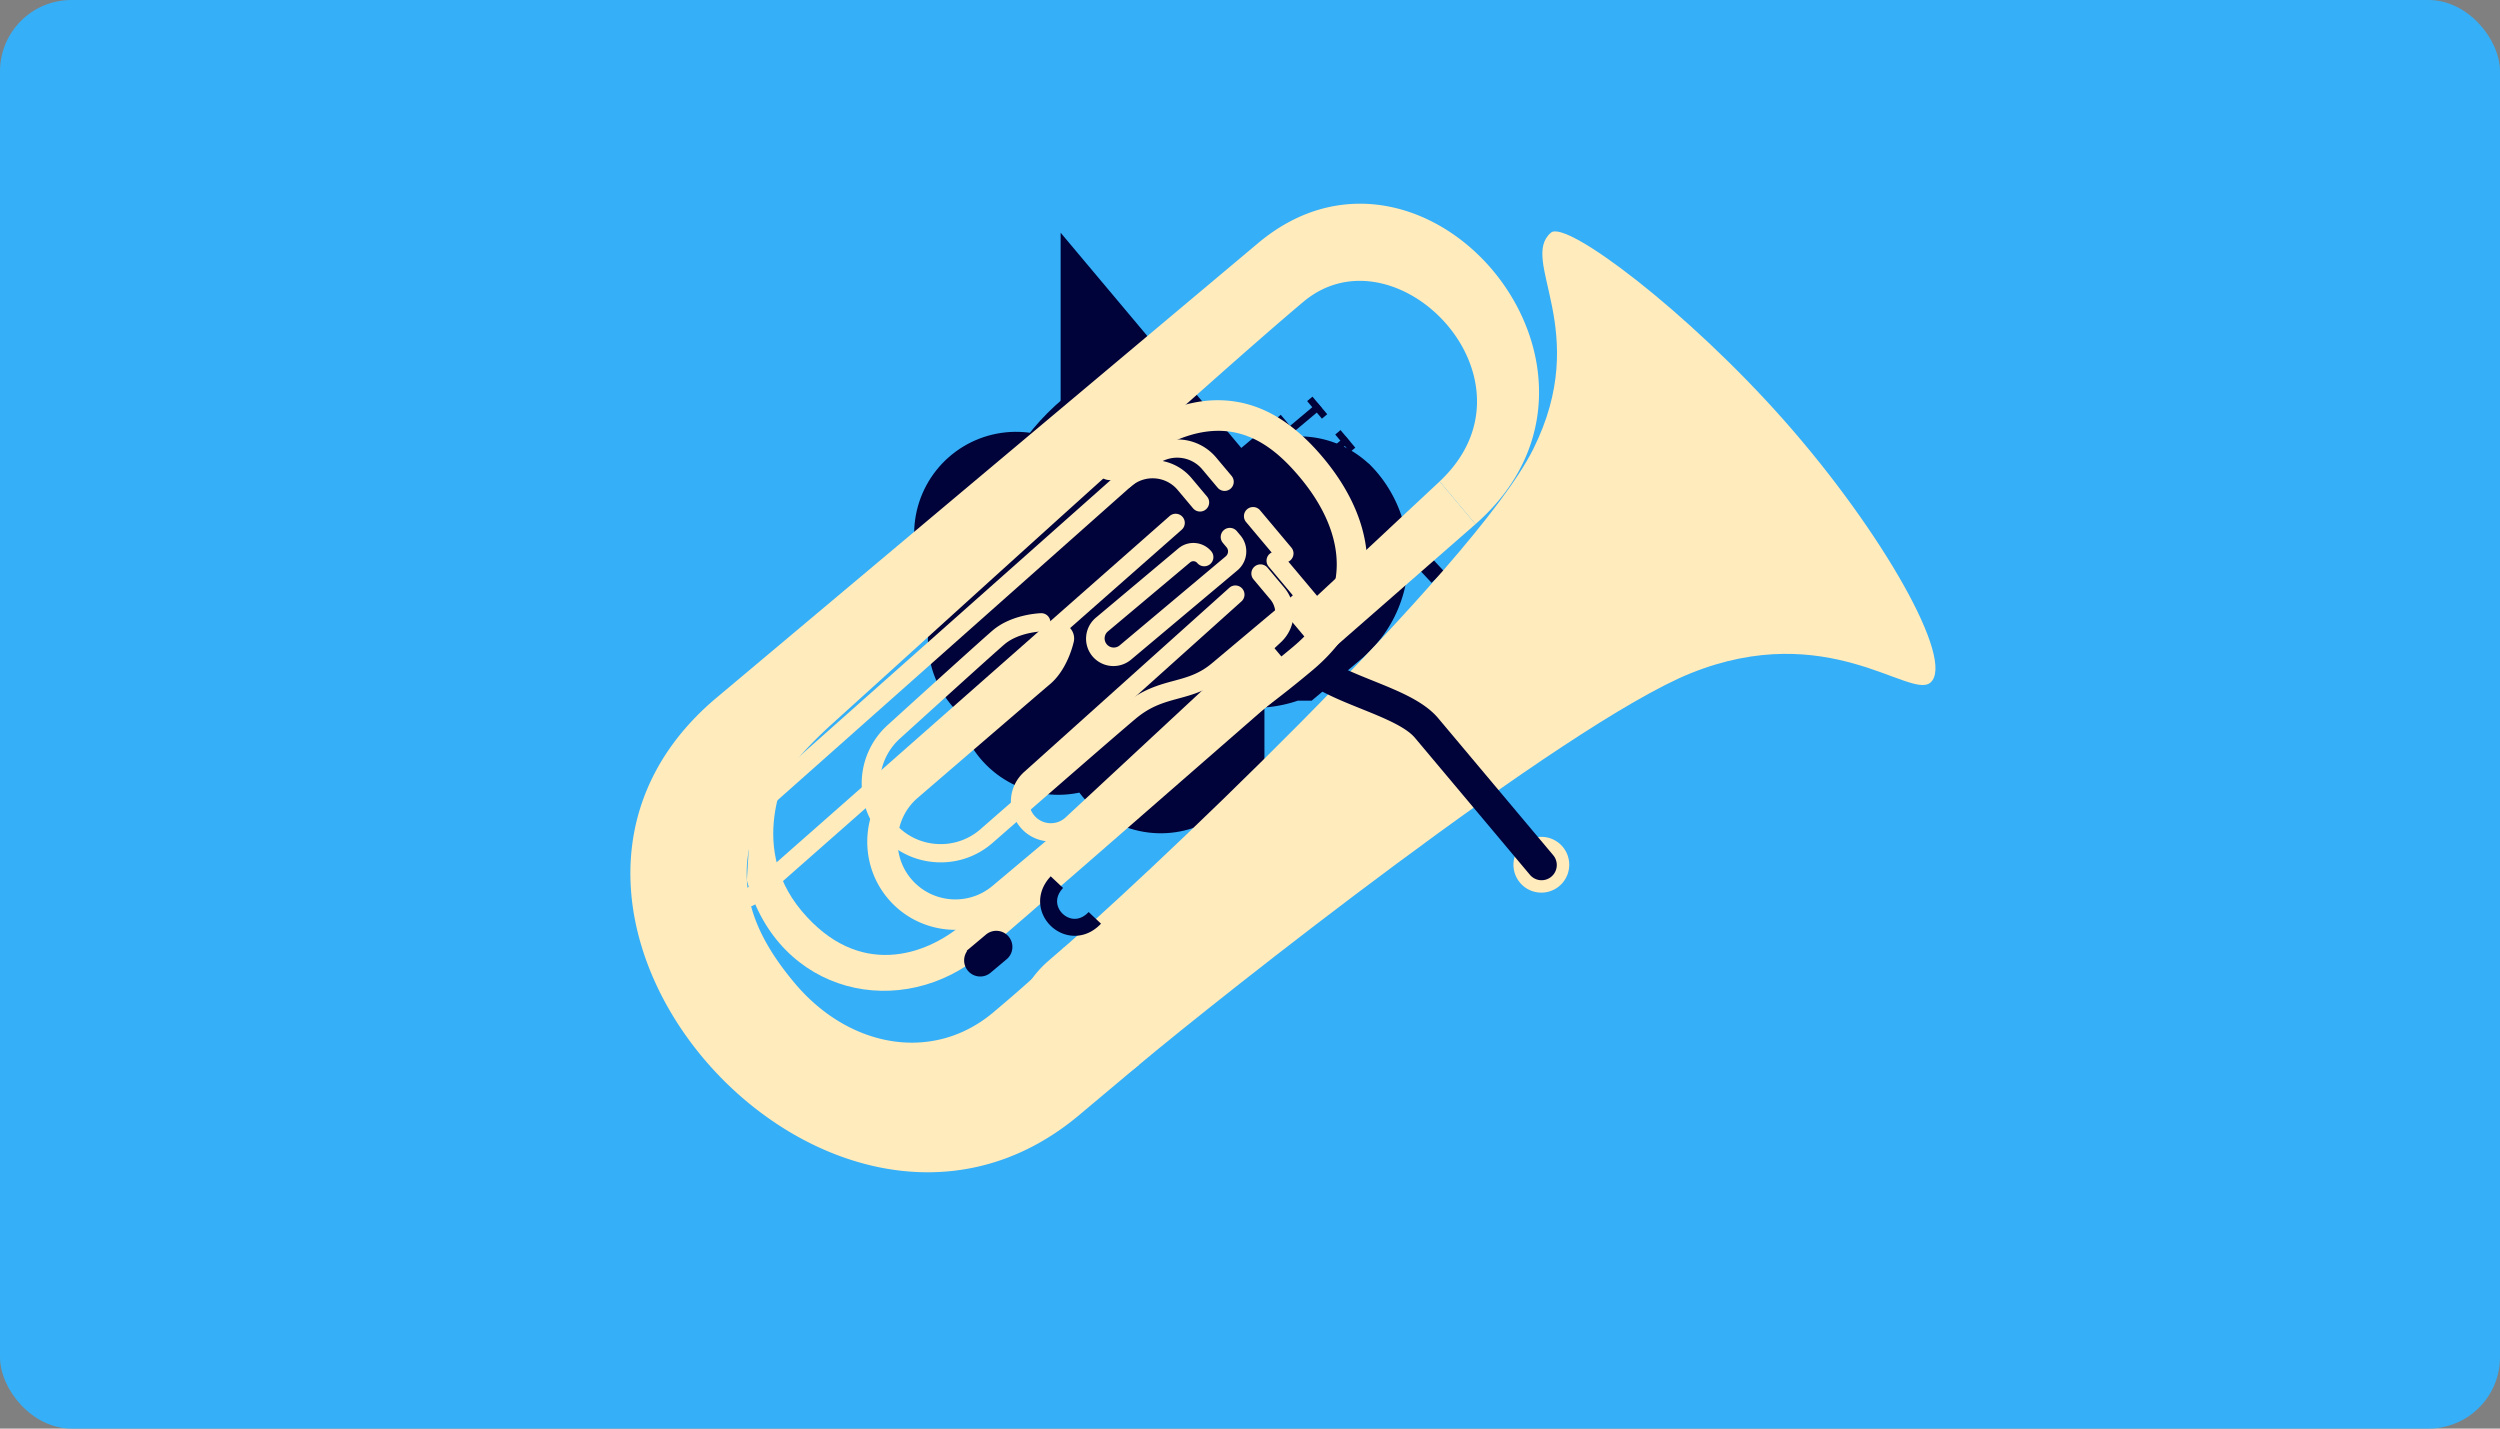
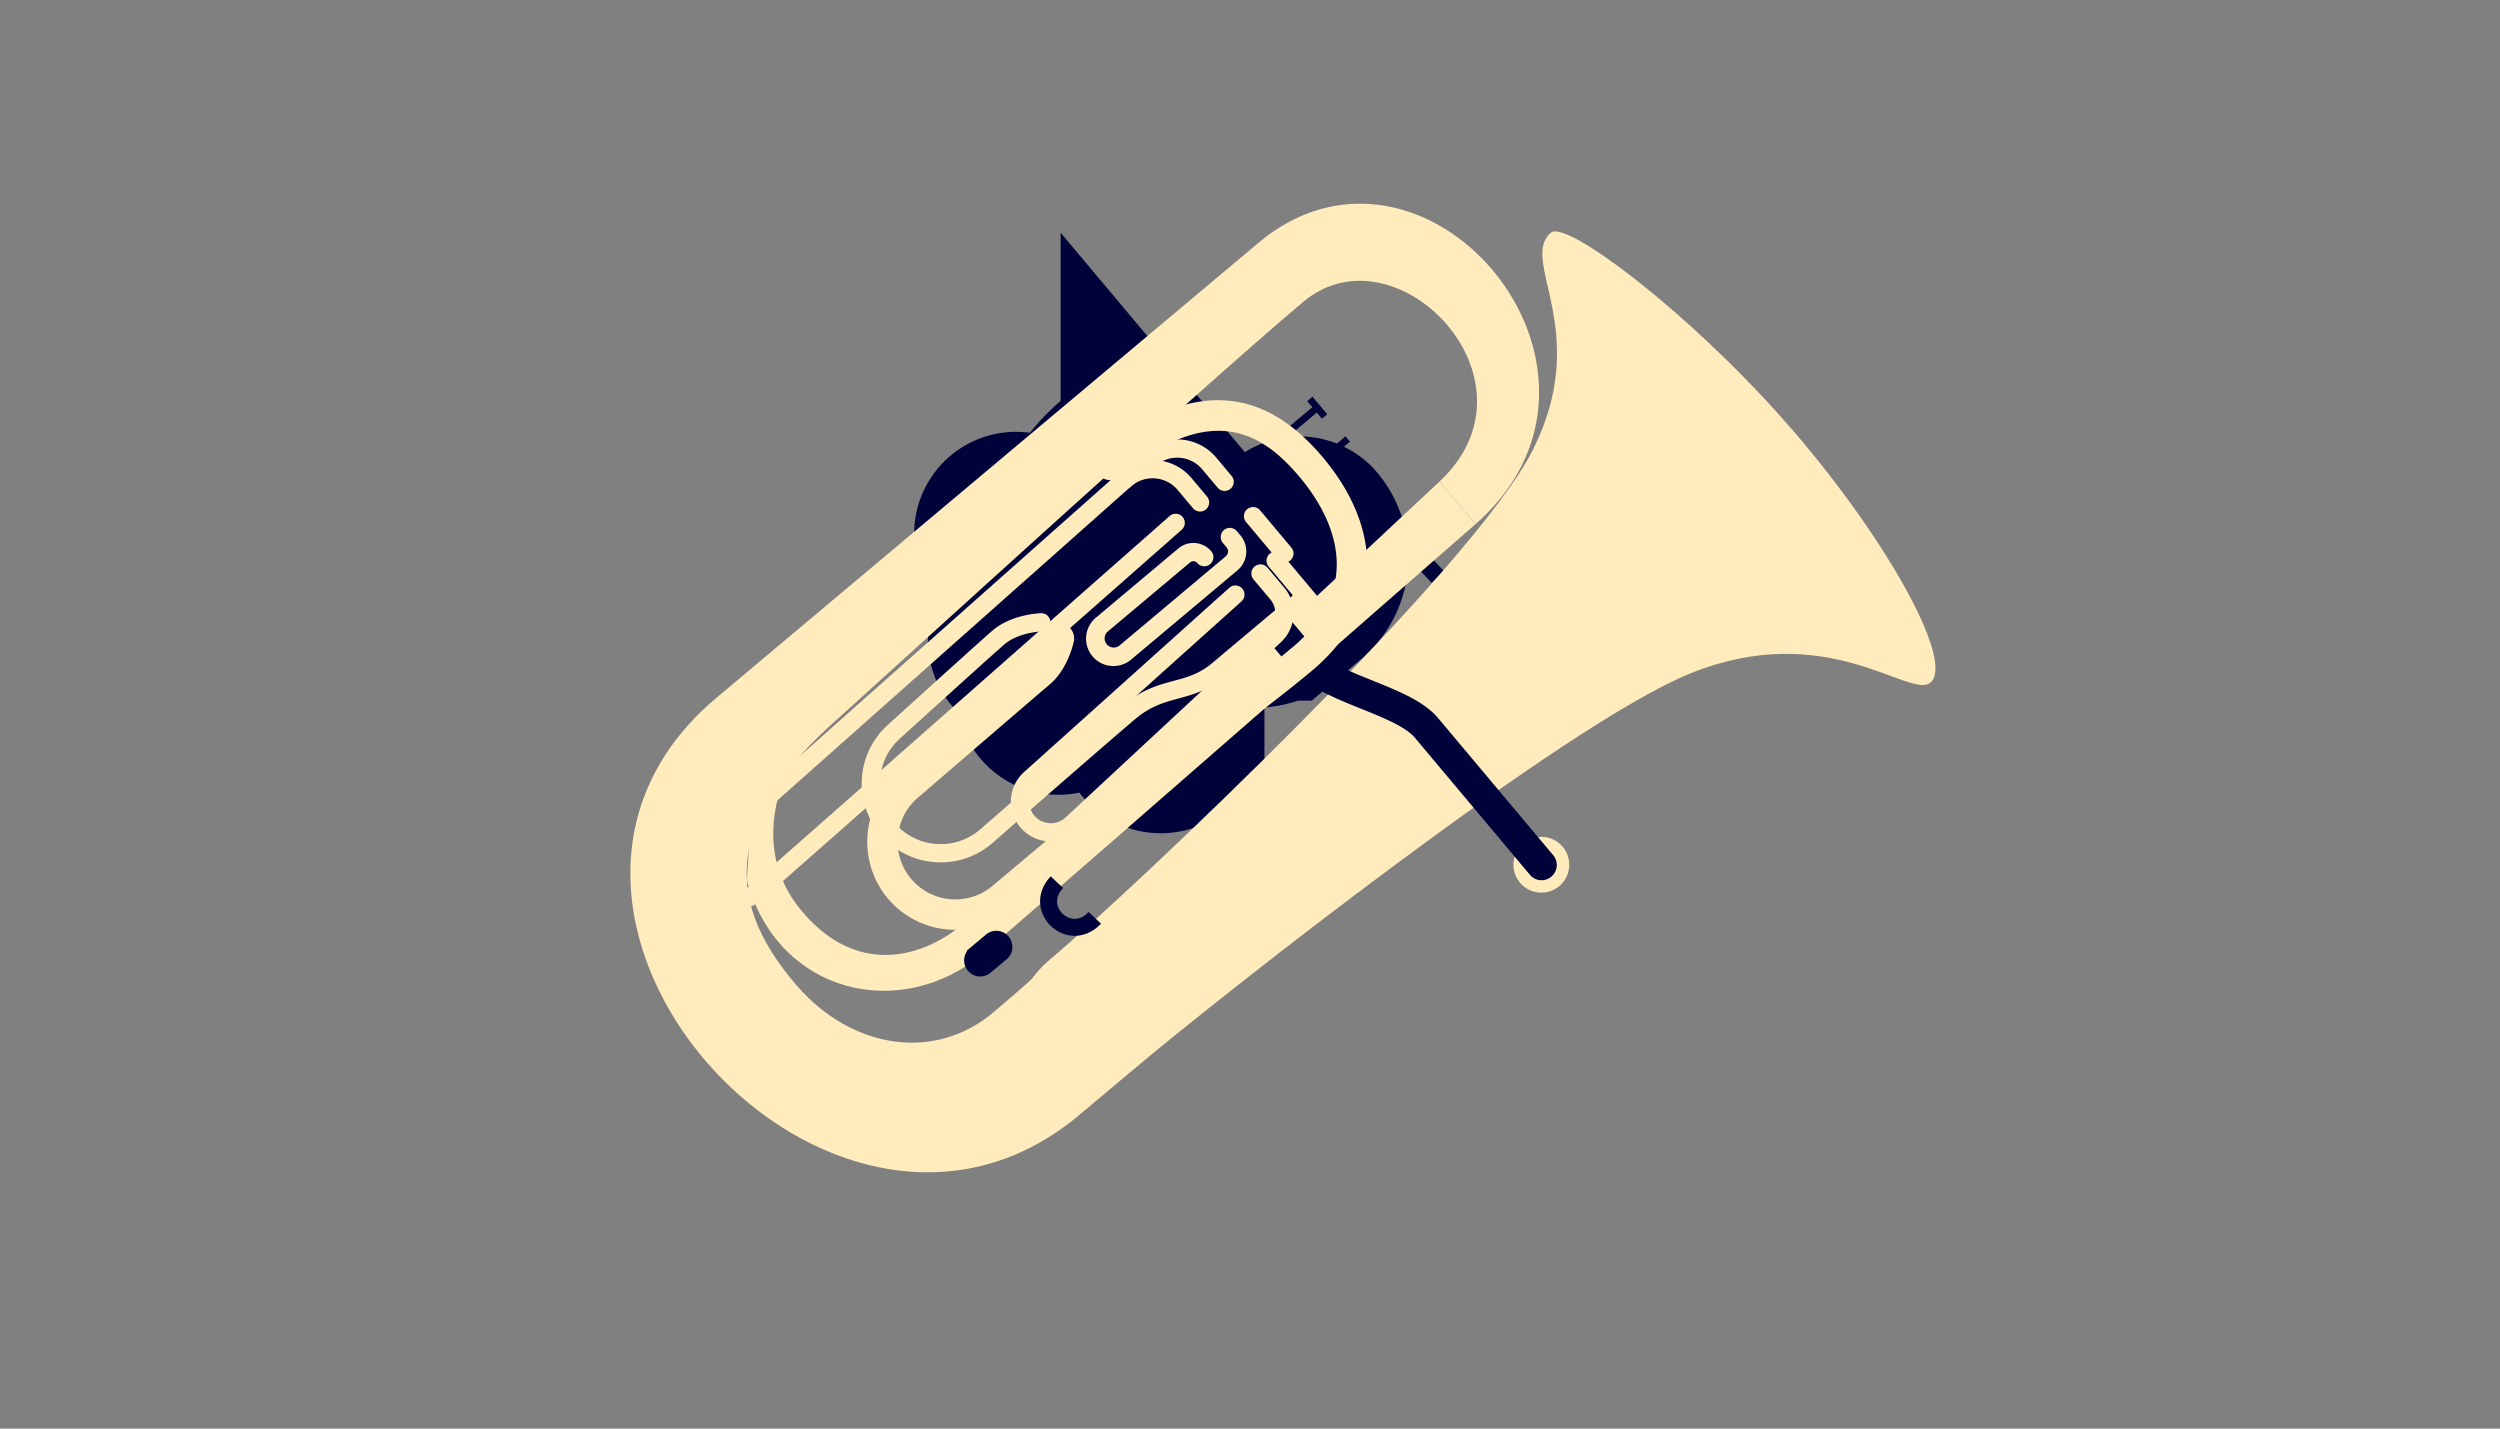
<svg xmlns="http://www.w3.org/2000/svg" height="200" width="350">
  <rect width="100%" height="100%" fill="#808080" stroke="none" />
  <g fill="none" fill-rule="evenodd">
-     <rect fill="#35aff7" height="200" rx="10" width="350" />
    <g transform="matrix(-.766 .643 -.643 -.766 276.357 90.444)">
      <g stroke="#00033a">
        <path d="m51.28 55.66.142 2.697" stroke-width="2.377" />
        <path d="m102.397 77.386c-4.544 5.536-9.513 16.896-9.798 20.872m2.272-34.22c-4.968 8.945-1.834 23.145 3.55 23.145-9.513 0-13.062 7.056-23.145 7.056" stroke-linecap="round" stroke-width="28.528" />
        <path d="m62.64 72.274a4.258 4.258 0 0 1 4.259-4.26h3.834a4.258 4.258 0 0 1 4.26 4.26v15.064a2.259 2.259 0 0 0 2.258 2.259h2.96c1.05 0 2.085-.25 3.022-.725l4.96-2.525a6.664 6.664 0 0 1 3.023-.726h9.477" stroke-linecap="round" stroke-width="28.528" />
      </g>
      <g fill="#00033a">
        <path d="m61.362 86.33h13.164v-14.768h-13.164z" />
        <path d="m53.514 74.962h29.729v-4.818h-29.729z" />
        <path d="m48.483 74.054h.968v-3.212h-.968z" />
-         <path d="m48.516 72.938h7.844v-.978h-7.844z" />
        <path d="m53.514 81.073h29.729v-4.818h-29.729z" />
-         <path d="m48.483 80.164h.968v-3.212h-.968z" />
        <path d="m48.516 79.048h7.844v-.978h-7.844z" />
-         <path d="m53.514 87.183h29.729v-4.818h-29.729z" />
        <path d="m48.483 86.276h.968v-3.212h-.968z" />
        <path d="m48.516 85.158h7.844v-.978h-7.844z" />
      </g>
      <path d="m42.478 57.932s76.248-1.562 91.3-1.704c15.05-.141 25.84 14.004 18.884 29.081l-8.095 8.546h-7.24s12.21-4.259 12.21-16.755c0-12.494-9.37-15.902-15.901-15.902-6.533 0-91.158 4.543-91.158 4.543v-7.809z" fill="#ffebbc" />
      <path d="m7.974 0c3.69 0 5.253 16.187 24.848 22.576 18.1 5.904 80.225 7.667 94.422 7.667 14.2 0 14.91 19.312 0 19.312-14.907 0-80.649 3.834-97.688 11.218-17.038 7.384-15.457 21.62-21.422 21.62-2.767 0-7.566-20.597-8.086-41.196-.52-20.597 3.24-41.197 7.926-41.197" fill="#ffebbc" />
      <path d="m127.245 30.244h10.917c45.31 0 48.009 77.386 1.294 77.386h-98.966c-30.528 0-30.67-48.987 1.987-49.698v7.81c-20.73 1.136-18.459 31.52-1.56 31.52 16.896 0 65.171-1.986 88.459-2.837 23.285-.853 27.403-12.496 27.403-24.422 0-11.93-7.699-21.018-18.617-21.018-10.917 0-13.477.598-13.477.598l2.56-19.34zm-57.27-14.759a3.904 3.904 0 1 1 -7.809.003 3.904 3.904 0 0 1 7.808-.003" fill="#ffebbc" />
      <path d="m73.067 73.836a2.132 2.132 0 0 1 -2.13-2.13v-12.639c0-2.363-1.703-5.559-3.35-8.65-1.874-3.52-3.645-6.842-3.645-9.95v-24.982a2.13 2.13 0 1 1 4.259 0v24.983c0 2.045 1.6 5.045 3.145 7.948 1.894 3.551 3.851 7.224 3.851 10.652v12.637c0 1.175-.953 2.13-2.13 2.13" fill="#00033a" />
      <g fill="#ffebbc">
        <path d="m75.917 95.538a7.092 7.092 0 0 1 -4.977-2.025 7.089 7.089 0 0 1 -2.162-5.123v-3.337a1.277 1.277 0 1 1 2.555 0v3.337a4.56 4.56 0 0 0 1.389 3.293 4.582 4.582 0 0 0 3.33 1.298l76.904-2.129a3.183 3.183 0 0 0 3.113-3.2 3.17 3.17 0 0 0 -.966-2.29 3.16 3.16 0 0 0 -2.313-.909l-78.232 1.877h-.032a1.276 1.276 0 1 1 -.03-2.555l78.232-1.877a5.687 5.687 0 0 1 4.16 1.635 5.705 5.705 0 0 1 1.736 4.12 5.726 5.726 0 0 1 -5.598 5.754l-76.906 2.127a7.246 7.246 0 0 1 -.203.004" />
        <path d="m103.76 89.994c-3.51 0-6.575-2.42-6.705-2.523a1.278 1.278 0 0 1 1.596-1.996c.024.018 2.51 1.964 5.11 1.964h.044c1.838-.017 11.72-.387 19.684-.694a8.463 8.463 0 0 0 8.157-8.483 8.422 8.422 0 0 0 -2.546-6.06 8.448 8.448 0 0 0 -6.108-2.424c-10.091.199-22.89.437-26.56.437-3.338 0-5.547-1.022-7.493-1.925-1.801-.835-3.356-1.554-5.697-1.554h-14.771v5.26a1.278 1.278 0 1 1 -2.557 0v-7.816h17.328c2.905 0 4.87.91 6.77 1.79 1.875.866 3.644 1.687 6.42 1.687 3.649 0 16.43-.236 26.508-.437a10.98 10.98 0 0 1 7.95 3.156 10.964 10.964 0 0 1 3.313 7.885 11.012 11.012 0 0 1 -10.617 11.036c-7.98.309-17.887.68-19.757.696h-.068zm-32.334 5.544a7.092 7.092 0 0 1 -4.977-2.025 7.089 7.089 0 0 1 -2.162-5.123v-3.337a1.277 1.277 0 1 1 2.555 0v3.337a4.56 4.56 0 0 0 1.389 3.293 4.58 4.58 0 0 0 3.328 1.298l.035-.002h4.492a1.279 1.279 0 0 1 0 2.557h-4.476c-.062.002-.123.002-.185.002" />
        <path d="m91.606 82.07h-15.092a3.27 3.27 0 0 1 -3.265-3.266c0-.706.572-1.276 1.278-1.276s1.28.57 1.28 1.276a.71.71 0 0 0 .707.712h15.092a1.28 1.28 0 0 0 0-2.557h-19.456a.9.9 0 0 0 -.9.897v.807a1.277 1.277 0 1 1 -2.555 0v-.807a3.458 3.458 0 0 1 3.455-3.452h19.455a3.84 3.84 0 0 1 3.834 3.832 3.84 3.84 0 0 1 -3.834 3.835m-26-1.988a1.279 1.279 0 0 1 -1.277-1.28v-6.813a1.277 1.277 0 1 1 2.557 0v6.814a1.28 1.28 0 0 1 -1.28 1.28m8.921-6.816a1.278 1.278 0 0 1 -.041-2.553l38.594-1.284a3.014 3.014 0 0 0 2.925-3.026c0-.836-.333-1.616-.94-2.192a3.004 3.004 0 0 0 -2.239-.832l-38.725 1.955a3 3 0 0 0 -2.85 2.999v3.655a1.277 1.277 0 1 1 -2.555 0v-3.655a5.554 5.554 0 0 1 5.278-5.552l38.724-1.953a5.523 5.523 0 0 1 4.127 1.53 5.528 5.528 0 0 1 1.737 4.045c0 3.028-2.37 5.48-5.398 5.581l-38.593 1.281h-.043z" />
        <path d="m76.271 99.295c-8.151 0-14.02-1.779-17.947-5.44-3.696-3.445-5.493-8.37-5.493-15.05 0-6.381 1.726-11.763 4.993-15.568 3.538-4.12 8.808-6.298 15.242-6.298 6.472 0 11.455.39 16.273.766 4.288.337 8.34.653 13.058.653h24.429c6.808 0 12.345 5.539 12.345 12.345 0 6.725-5.468 12.261-12.192 12.343-10.273.129-22.852.28-24.44.28-1.492 0-3.295 1.134-3.807 1.53a2.13 2.13 0 1 1 -2.61-3.368c.323-.246 3.224-2.421 6.416-2.421 1.222 0 9.883-.1 24.389-.28 4.404-.054 7.985-3.68 7.985-8.084 0-4.458-3.626-8.084-8.086-8.084h-24.43c-4.884 0-9.014-.324-13.39-.667-4.736-.37-9.634-.754-15.94-.754-5.227 0-9.268 1.619-12.01 4.812-2.594 3.023-3.964 7.448-3.964 12.794 0 7.56 2.179 16.232 19.18 16.232a2.13 2.13 0 1 1 0 4.259" />
      </g>
      <path d="m118.726 49.981c5.108-.6 5.96 6.64.853 7.242m15.263-.426h-2.982a1.066 1.066 0 0 1 0-2.13h2.982a1.065 1.065 0 1 1 0 2.13z" stroke="#00033a" stroke-width="2.377" />
    </g>
  </g>
</svg>